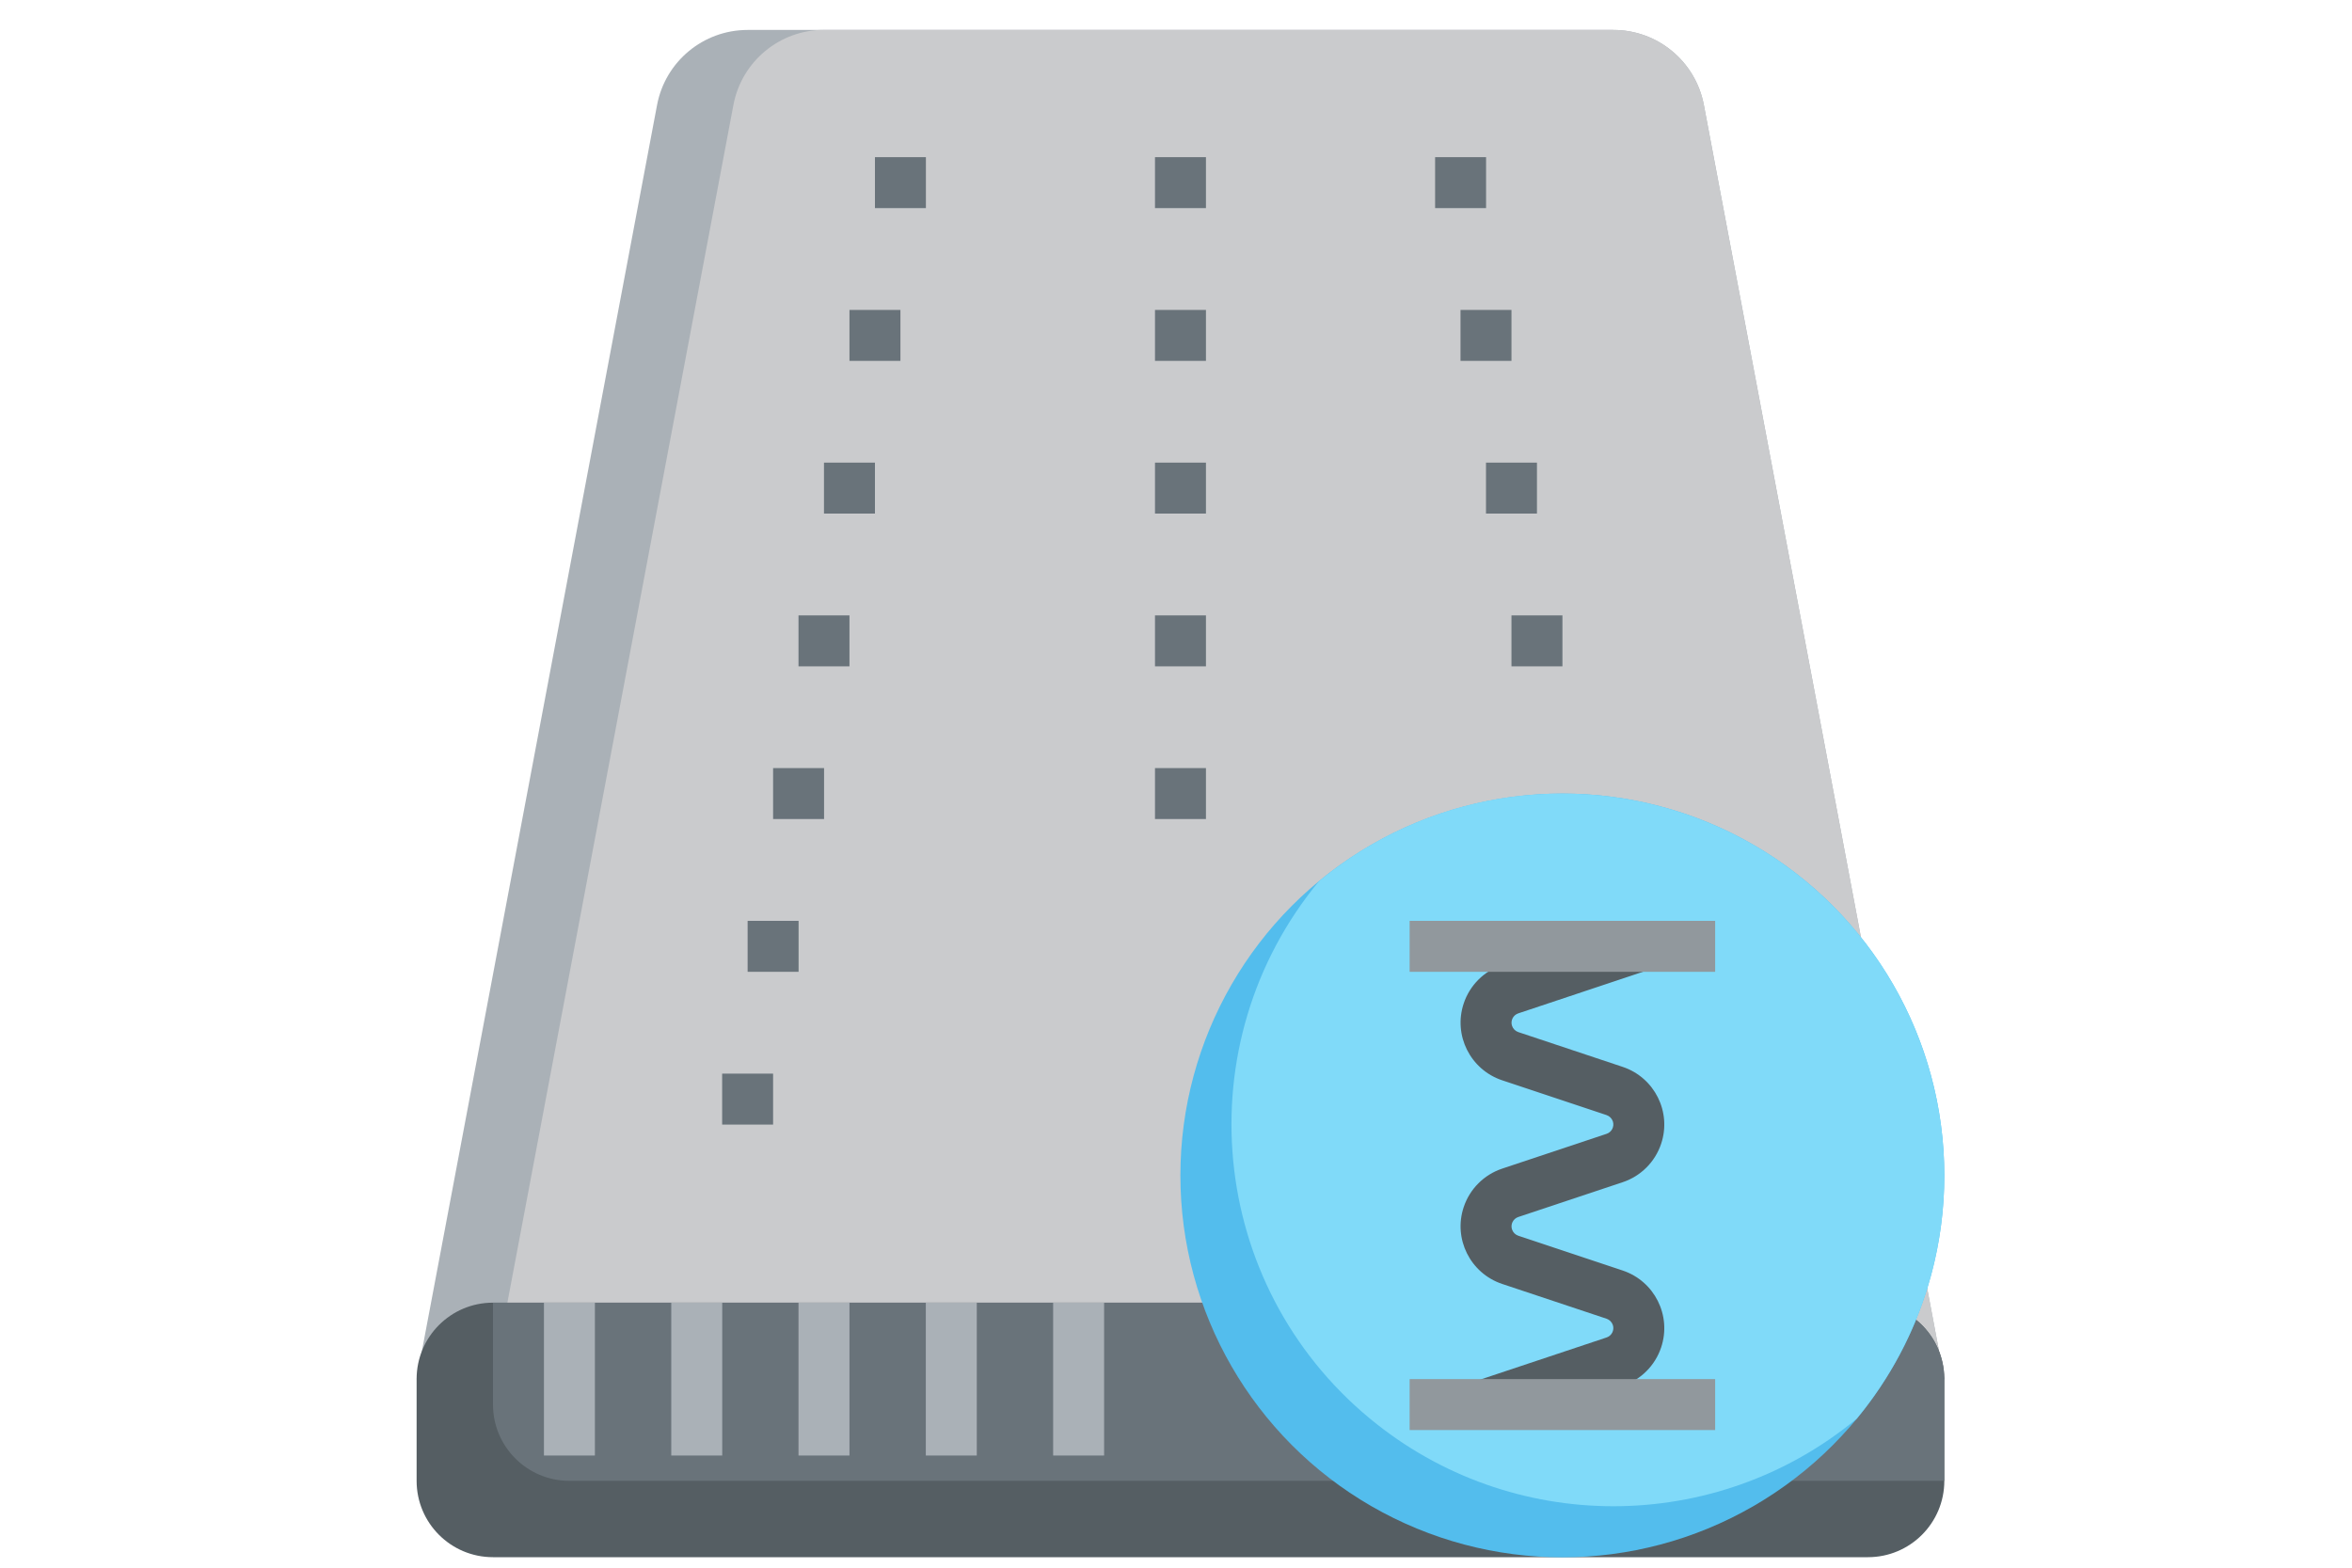
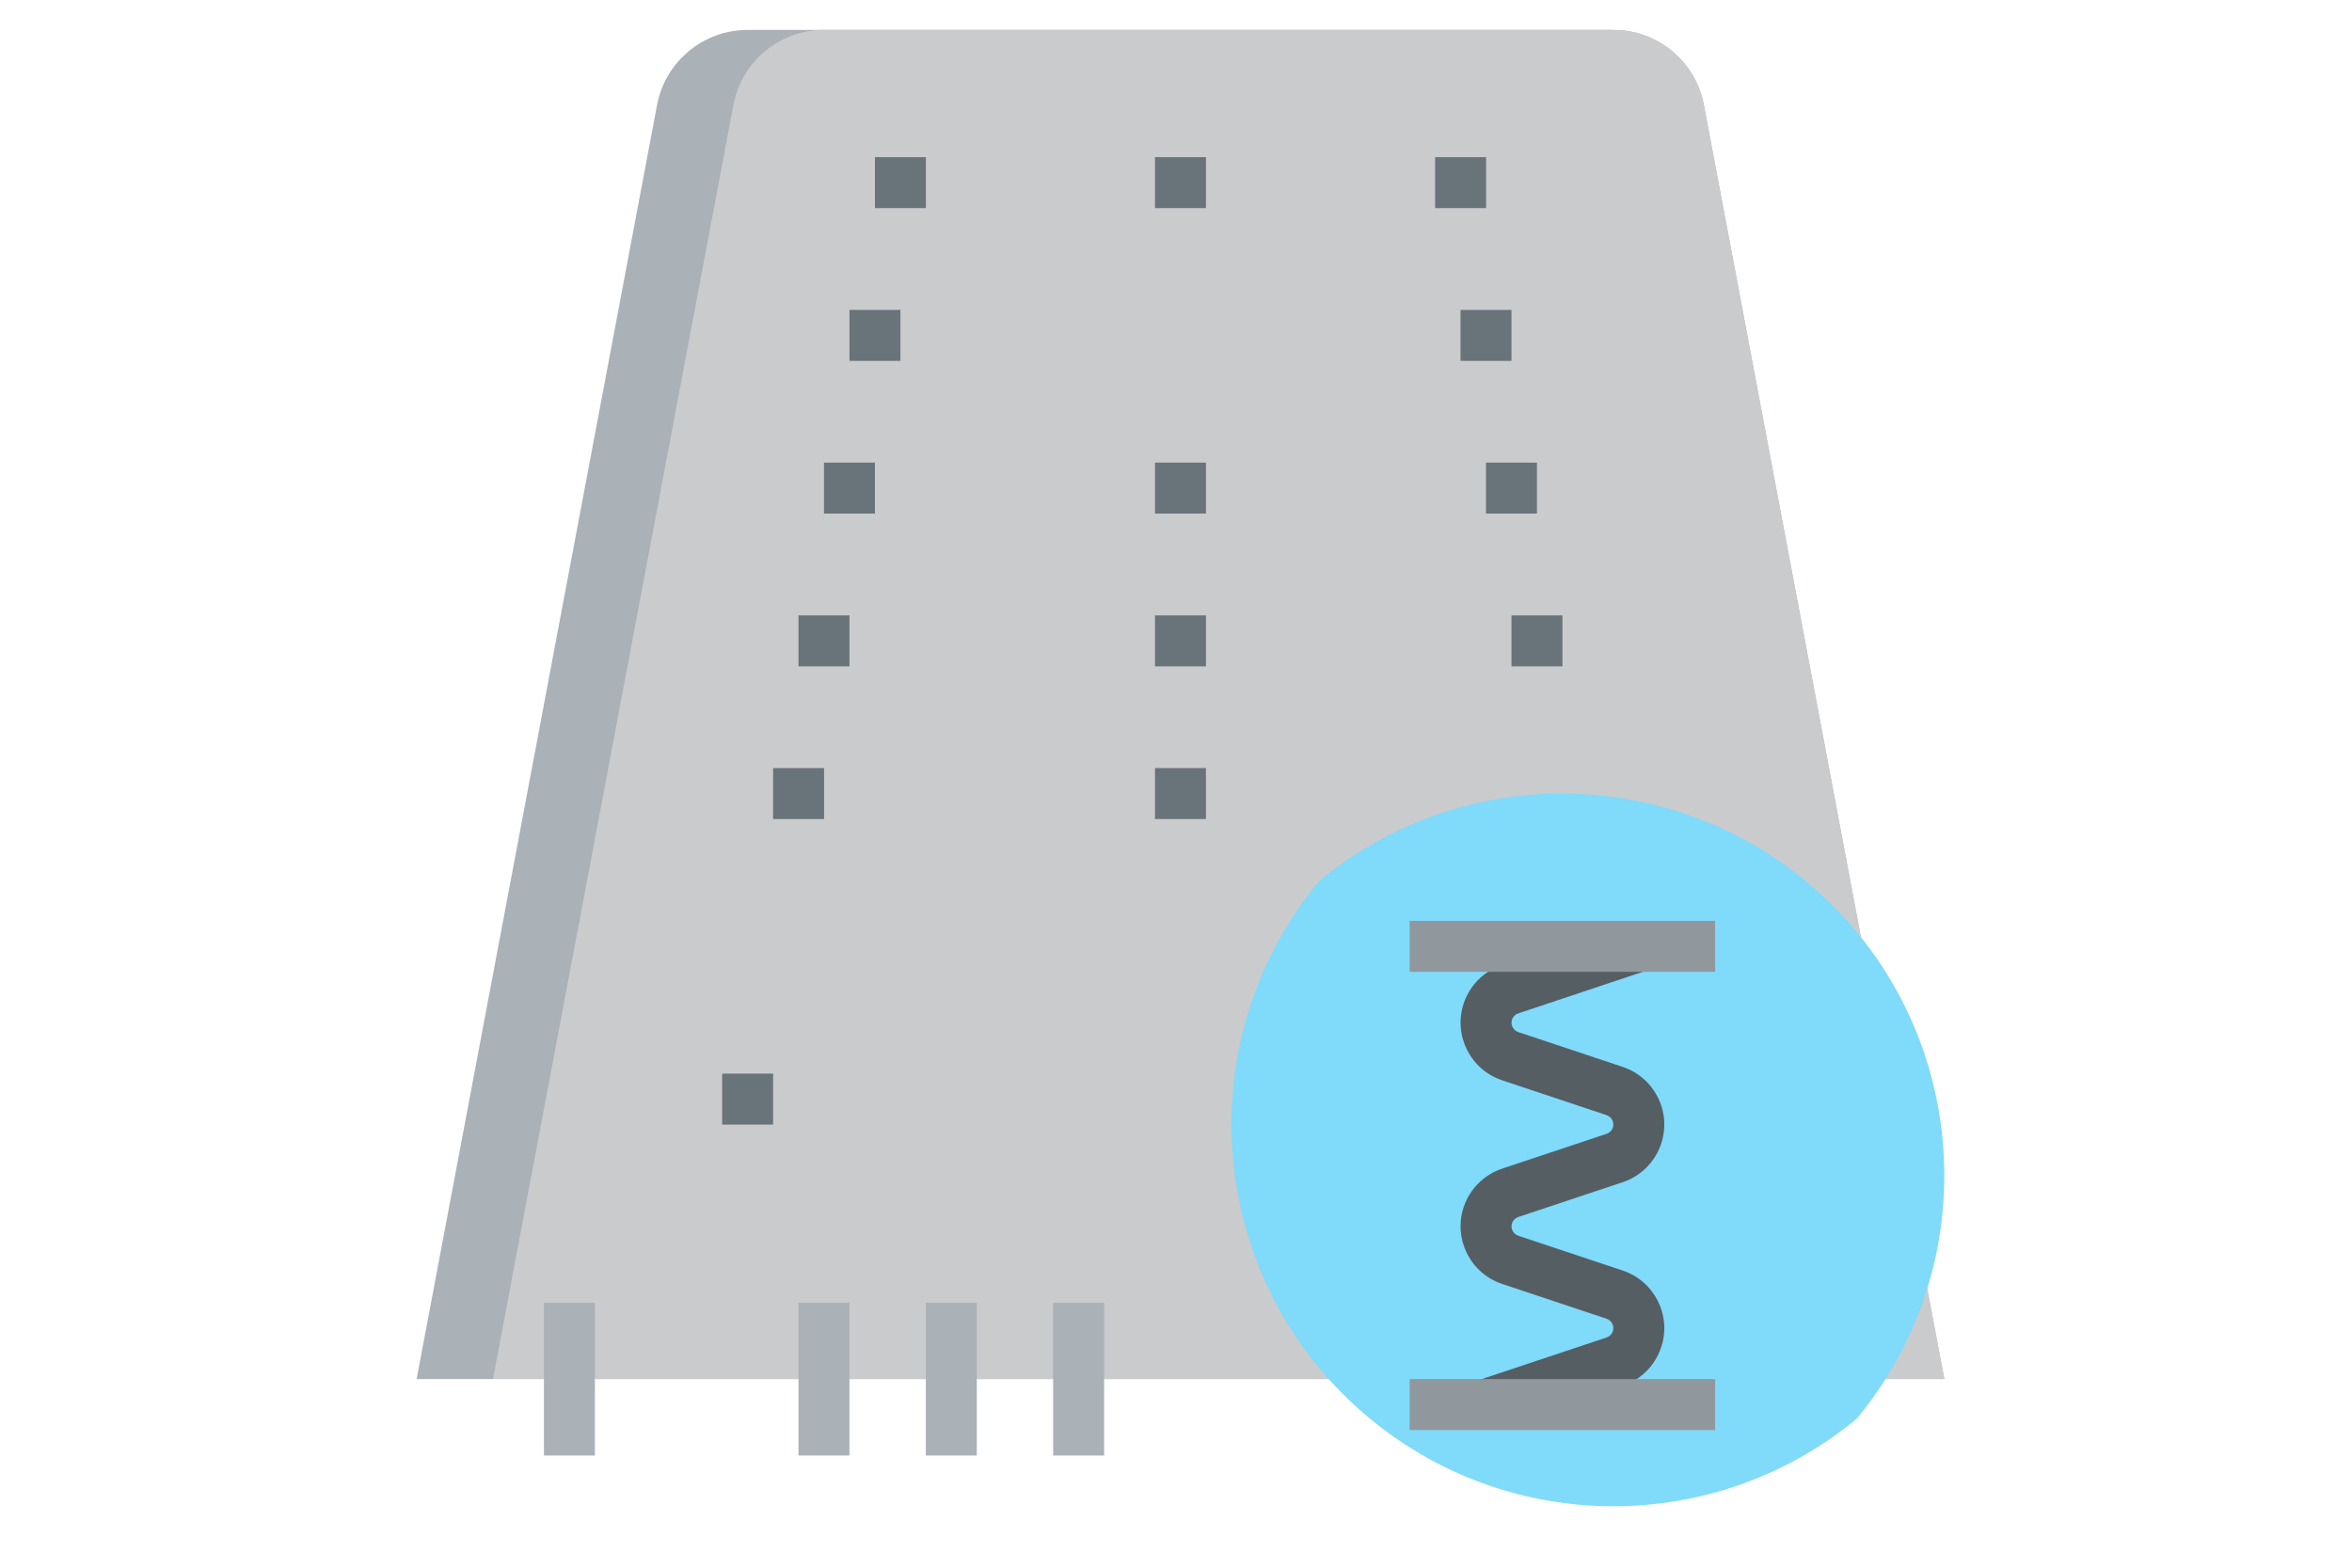
<svg xmlns="http://www.w3.org/2000/svg" id="Artwork" width="300" height="200" viewBox="0 0 300 200">
  <defs>
    <style>
      .cls-1 {
        fill: #91989d;
      }

      .cls-2 {
        fill: #aab1b7;
      }

      .cls-3 {
        fill: #80daf9;
      }

      .cls-4 {
        fill: none;
      }

      .cls-5 {
        fill: #cacbcd;
      }

      .cls-6 {
        fill: #69737a;
      }

      .cls-7 {
        fill: #555e63;
      }

      .cls-8 {
        fill: #53bded;
      }
    </style>
  </defs>
  <rect class="cls-4" width="300" height="200" />
  <g id="Layer_12" data-name="Layer 12">
    <path class="cls-2" d="M248,175.94L217.33,13.39c-1.05-5.55-5.9-9.58-11.55-9.57h-110.42c-5.65,0-10.5,4.02-11.55,9.57l-30.67,162.55h194.86Z" />
    <path class="cls-5" d="M205.78,3.81h-100.68c-5.65,0-10.5,4.02-11.55,9.57l-30.67,162.55h185.12L217.33,13.39c-1.05-5.55-5.9-9.58-11.55-9.57h0Z" />
-     <path class="cls-7" d="M244.4,168.37c2.28,1.85,3.6,4.63,3.6,7.56v12.99c0,5.38-4.36,9.74-9.74,9.74H62.88c-5.38,0-9.74-4.36-9.74-9.74v-12.99c0-5.38,4.36-9.74,9.74-9.74h90.46l91.06,2.18Z" />
-     <path class="cls-6" d="M244.4,168.37l-91.06-2.18H62.88v12.99c0,5.38,4.36,9.74,9.74,9.74h175.37v-12.99c0-2.94-1.32-5.72-3.6-7.56h0Z" />
    <path class="cls-2" d="M69.38,166.2h6.5v19.49h-6.5v-19.49Z" />
-     <path class="cls-2" d="M85.62,166.2h6.5v19.49h-6.5v-19.49Z" />
+     <path class="cls-2" d="M85.62,166.2h6.5h-6.5v-19.49Z" />
    <path class="cls-2" d="M101.85,166.2h6.5v19.49h-6.5v-19.49Z" />
    <path class="cls-2" d="M118.09,166.2h6.5v19.49h-6.5v-19.49Z" />
    <path class="cls-2" d="M134.33,166.2h6.5v19.49h-6.5v-19.49Z" />
    <g>
      <path class="cls-6" d="M147.32,20.05h6.5v6.5h-6.5v-6.5Z" />
-       <path class="cls-6" d="M147.32,39.54h6.5v6.5h-6.5v-6.5Z" />
      <path class="cls-6" d="M147.32,59.02h6.5v6.5h-6.5v-6.5Z" />
      <path class="cls-6" d="M147.32,78.51h6.5v6.5h-6.5v-6.5Z" />
      <path class="cls-6" d="M147.32,97.99h6.5v6.5h-6.5v-6.5Z" />
      <path class="cls-6" d="M111.6,20.05h6.5v6.5h-6.5v-6.5Z" />
      <path class="cls-6" d="M108.35,39.54h6.5v6.5h-6.5v-6.5Z" />
      <path class="cls-6" d="M105.1,59.02h6.5v6.5h-6.5v-6.5Z" />
      <path class="cls-6" d="M101.85,78.51h6.5v6.5h-6.5v-6.5Z" />
      <path class="cls-6" d="M98.61,97.99h6.5v6.5h-6.5v-6.5Z" />
-       <path class="cls-6" d="M95.36,117.48h6.5v6.5h-6.5v-6.5Z" />
      <path class="cls-6" d="M92.11,136.97h6.5v6.5h-6.5v-6.5Z" />
      <path class="cls-6" d="M183.05,20.05h6.5v6.5h-6.5v-6.5Z" />
      <path class="cls-6" d="M186.29,39.54h6.5v6.5h-6.5v-6.5Z" />
      <path class="cls-6" d="M189.54,59.02h6.5v6.5h-6.5v-6.5Z" />
      <path class="cls-6" d="M192.79,78.51h6.5v6.5h-6.5v-6.5Z" />
    </g>
-     <circle class="cls-8" cx="199.28" cy="149.96" r="48.72" />
    <path class="cls-3" d="M199.28,101.24c-11.34-.02-22.32,3.94-31.04,11.18-17.14,20.74-14.22,51.45,6.52,68.58,18.01,14.88,44.05,14.88,62.06,0,17.15-20.73,14.24-51.44-6.5-68.59-8.73-7.22-19.71-11.17-31.04-11.17Z" />
    <path class="cls-7" d="M190.57,182.27l-2.05-6.17,16.4-5.47c.66-.22,1.02-.93.8-1.59-.13-.38-.42-.67-.8-.8l-13.32-4.44c-4.06-1.36-6.26-5.75-4.9-9.81.77-2.31,2.59-4.13,4.9-4.9l13.32-4.44c.66-.22,1.02-.93.8-1.59-.13-.38-.42-.67-.8-.8l-13.32-4.44c-4.06-1.36-6.26-5.75-4.9-9.81.77-2.31,2.59-4.13,4.9-4.9l16.41-5.47,2.05,6.17-16.4,5.47c-.66.22-1.02.93-.8,1.59.13.38.42.67.8.8l13.32,4.44c4.06,1.36,6.26,5.75,4.9,9.81-.77,2.31-2.59,4.13-4.9,4.9l-13.32,4.44c-.66.22-1.02.93-.8,1.59.13.38.42.67.8.8l13.32,4.44c4.06,1.36,6.26,5.75,4.9,9.81-.77,2.31-2.59,4.13-4.9,4.9l-16.41,5.47Z" />
    <path class="cls-1" d="M179.8,117.48h38.97v6.5h-38.97v-6.5Z" />
    <path class="cls-1" d="M179.8,175.94h38.97v6.5h-38.97v-6.5Z" />
  </g>
</svg>